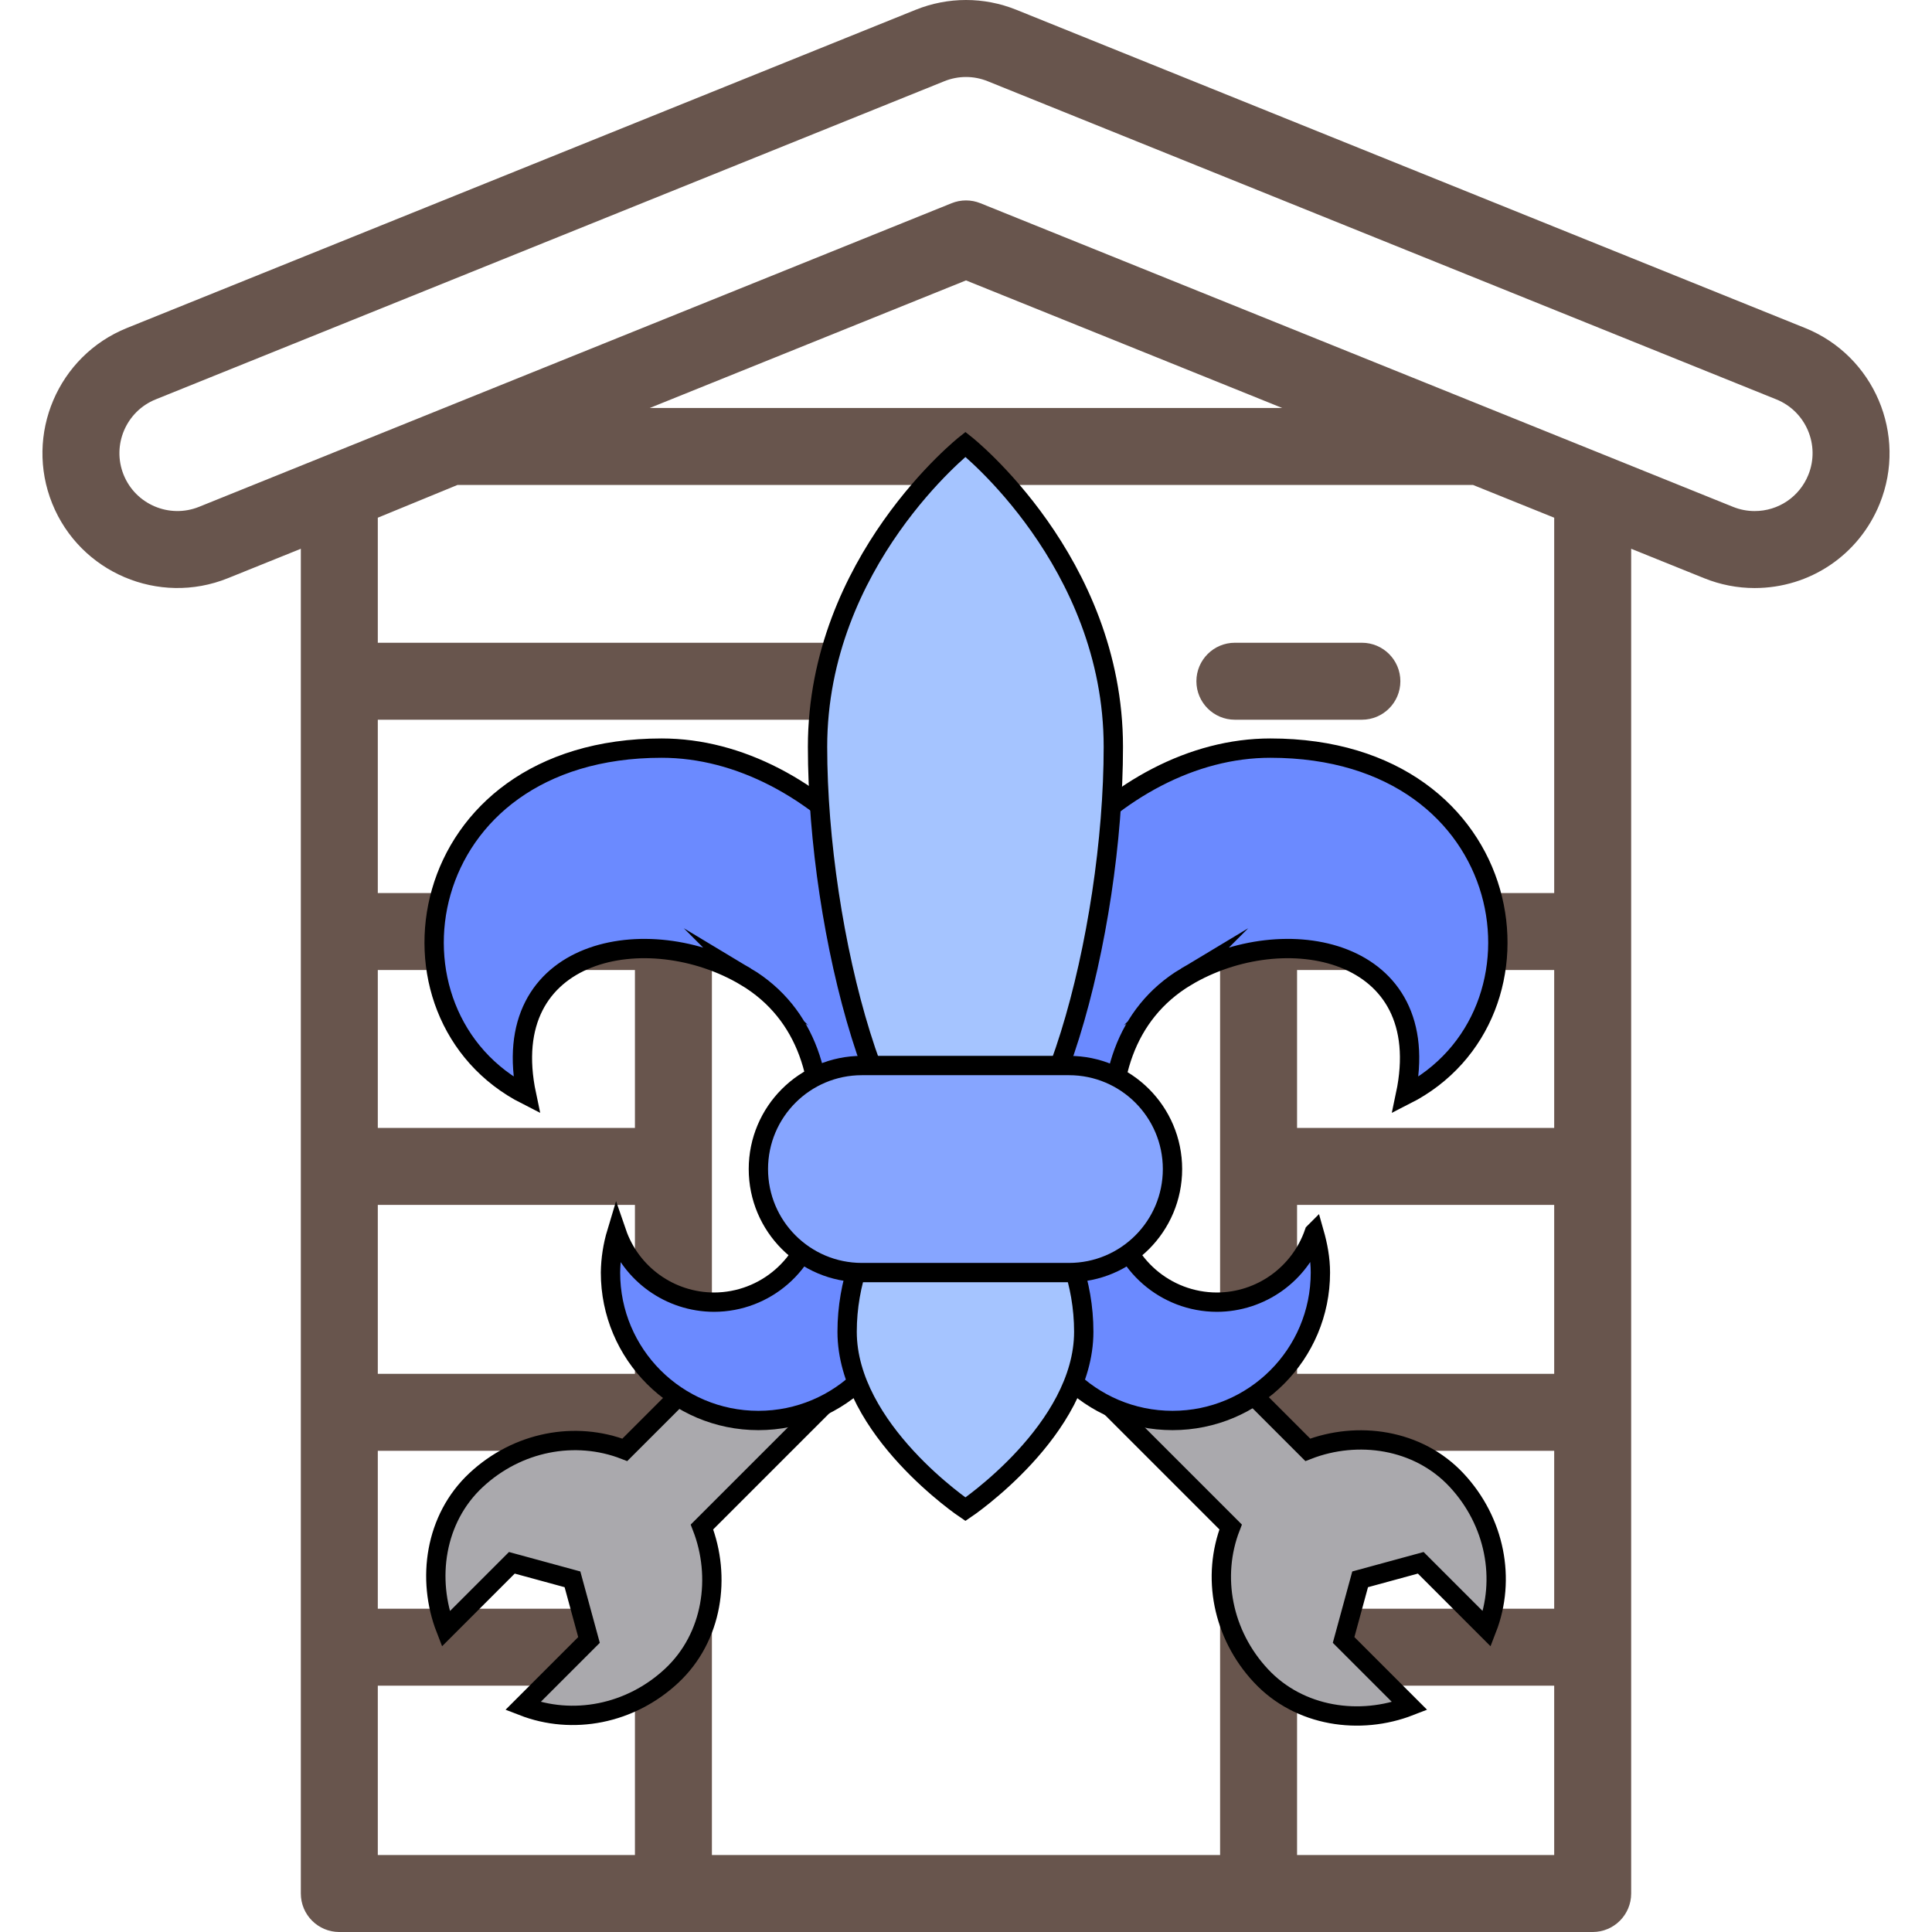
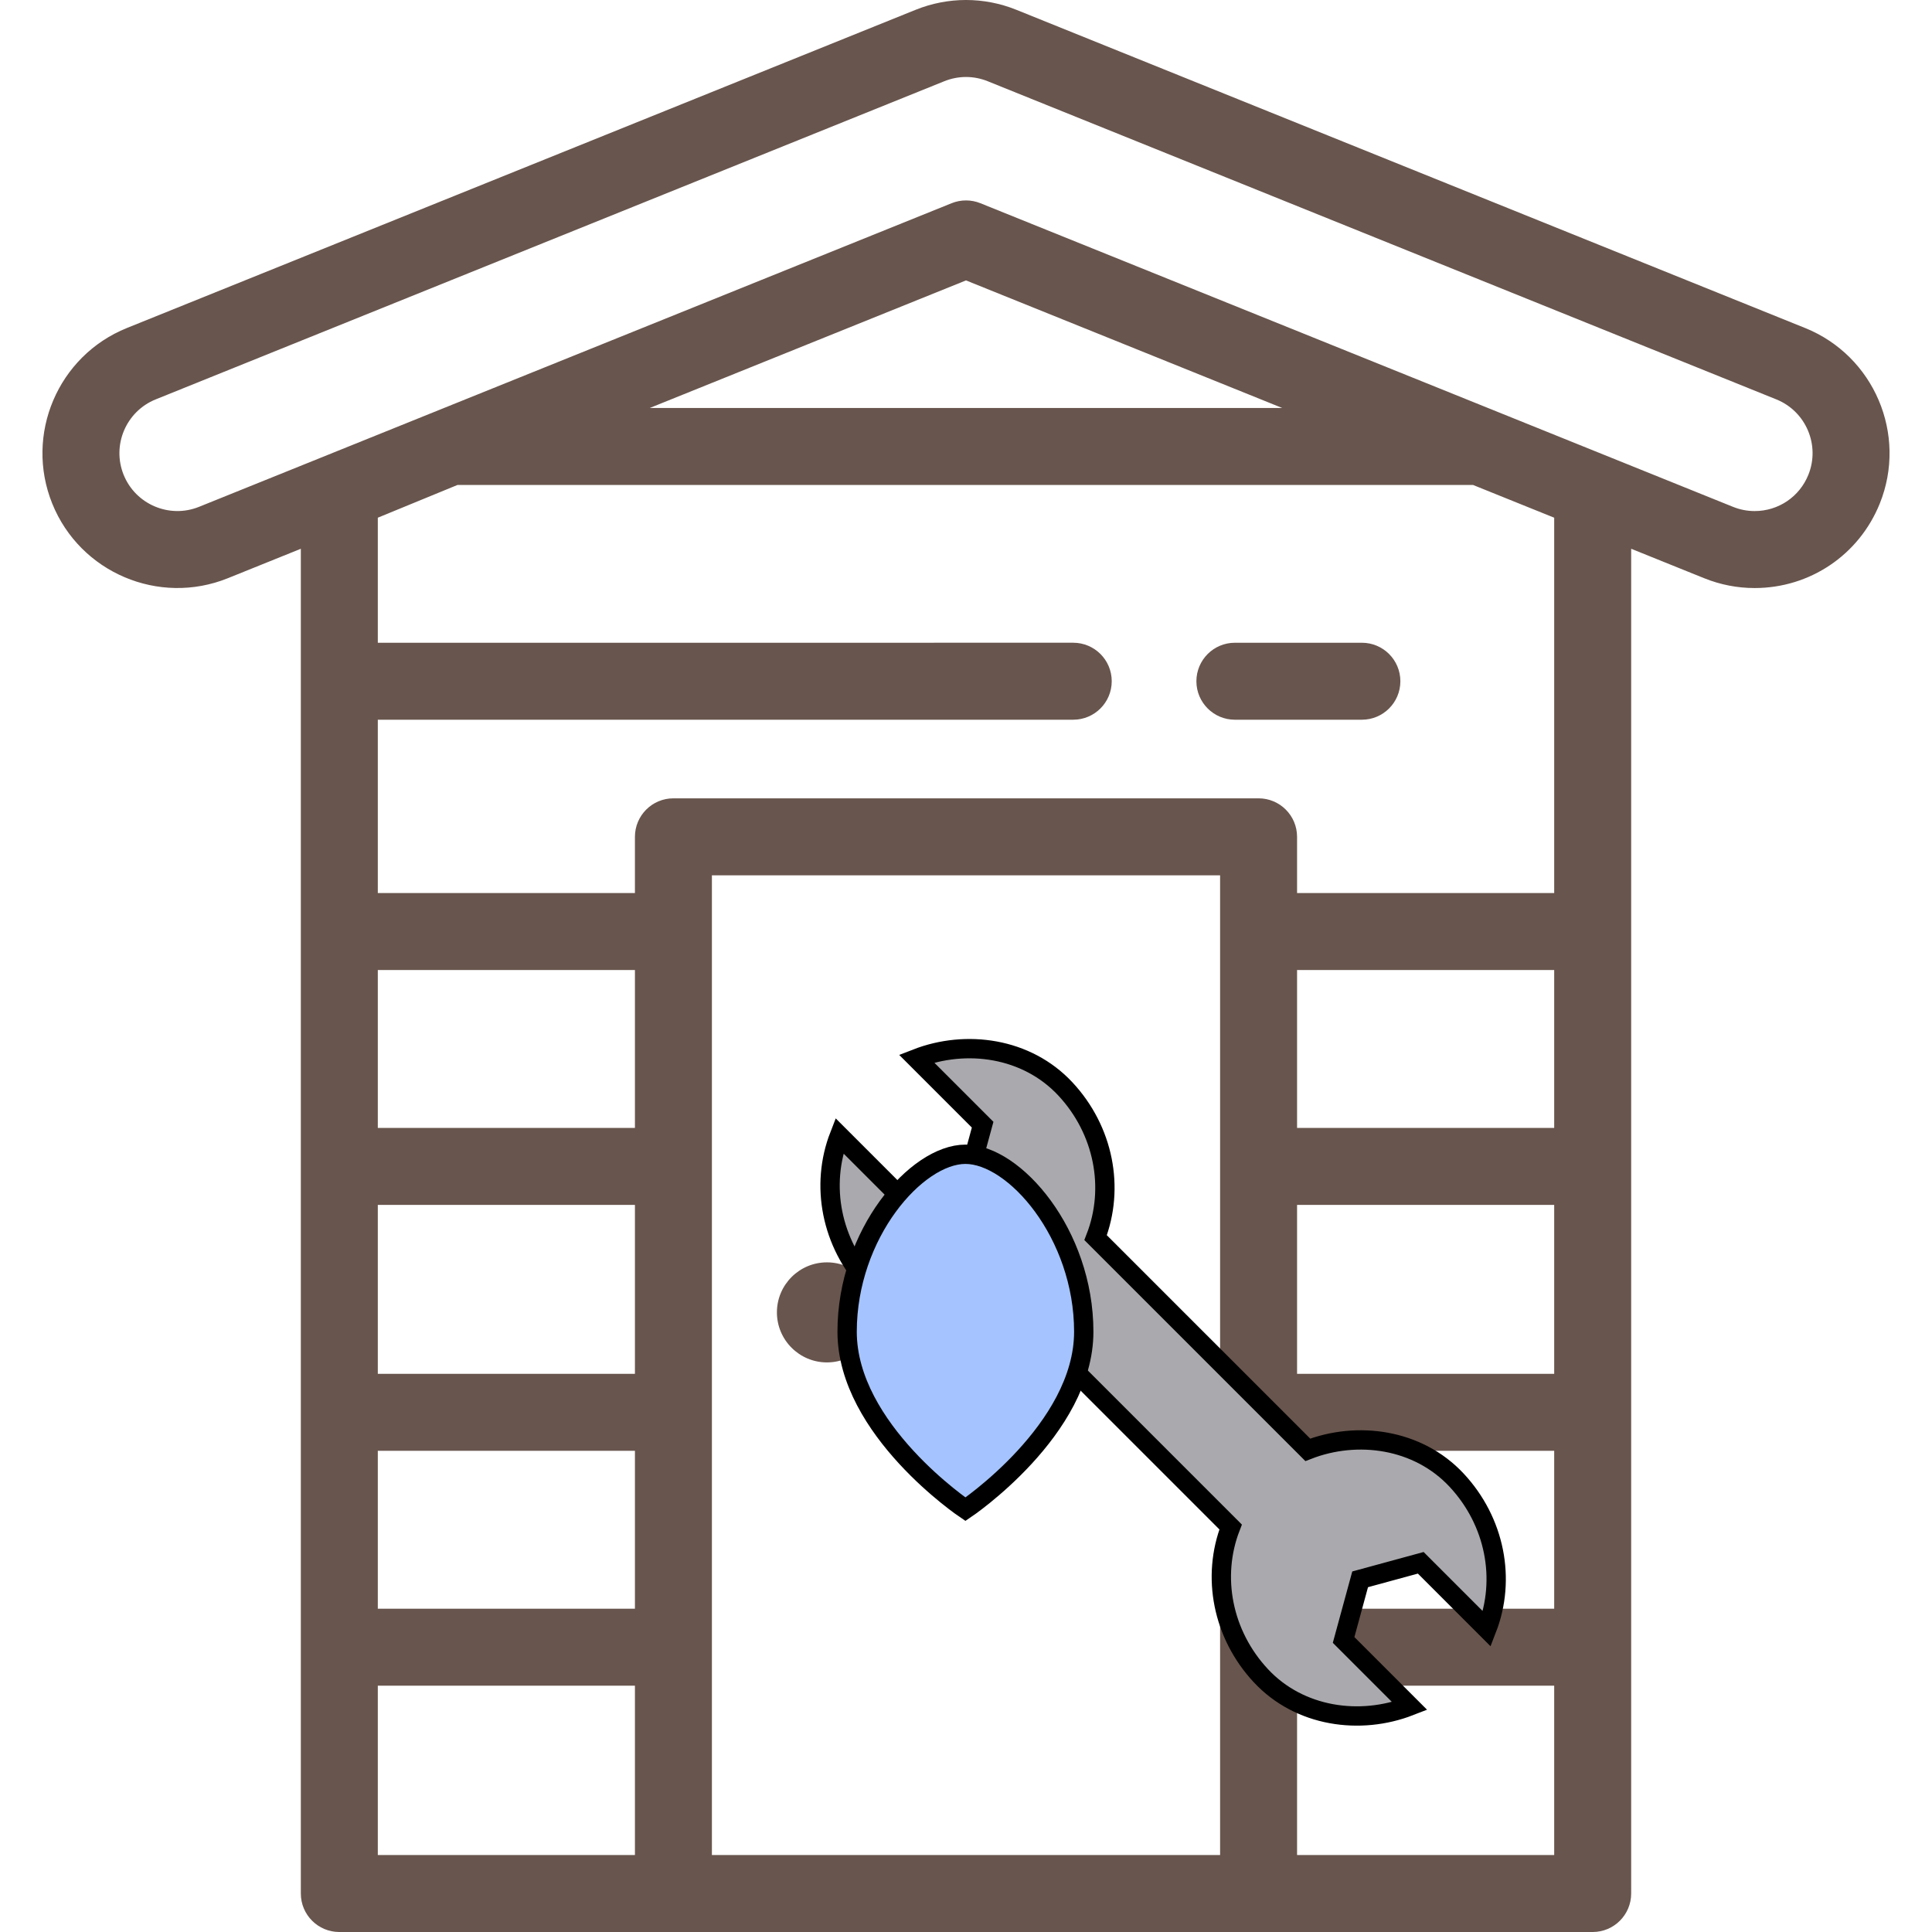
<svg xmlns="http://www.w3.org/2000/svg" id="Layer_1" data-name="Layer 1" viewBox="0 0 1000 1000">
  <defs>
    <style>
      .cls-1 {
        fill: #6b8aff;
      }

      .cls-1, .cls-2, .cls-3, .cls-4 {
        stroke: #000;
        stroke-miterlimit: 10;
        stroke-width: 10px;
      }

      .cls-2 {
        fill: #86a5ff;
      }

      .cls-3 {
        fill: #aaa9ad;
      }

      .cls-4 {
        fill: #a5c4ff;
      }

      .cls-5 {
        fill: #68554d;
      }
    </style>
  </defs>
  <g id="Shed">
    <path class="cls-5" d="m934.327,169.781L526.12,5.094c-16.846-6.793-35.4-6.791-52.244.002L65.671,169.781c-35.703,14.404-53.033,55.17-38.629,90.875,14.404,35.703,55.17,53.031,90.877,38.631l37.793-15.246v696.04c0,11,8.918,19.92,19.92,19.92h648.738c11.002,0,19.92-8.92,19.92-19.92V284.038l37.801,15.25c8.367,3.371,17.146,5.082,26.101,5.082,28.633,0,54.056-17.158,64.769-43.715,14.4-35.705-2.928-76.472-38.633-90.875ZM328.64,960.156h-133.089v-87.646h133.089v87.646Zm0-127.486h-133.089v-81.74h133.089v81.74Zm0-121.578h-133.089v-87.439h133.089v87.439Zm0-127.279h-133.089v-81.738h133.089v81.738Zm302.88,376.342h-263.04v-507.096h263.04v507.096Zm172.927,0h-133.089v-87.646h133.089v87.646Zm0-127.486h-133.089v-81.74h133.089v81.74Zm0-121.578h-133.089v-87.439h133.089v87.439Zm0-127.279h-133.089v-81.738h133.089v81.738Zm0-121.582h-133.089v-29.094c0-11-8.918-19.92-19.92-19.92h-302.88c-11.002,0-19.92,8.92-19.92,19.92v29.094h-133.087v-89.709h359.96c11.002,0,19.92-8.92,19.92-19.92s-8.918-19.92-19.92-19.92H195.551v-64.722l41.244-16.947h525.641l42.013,16.949v194.269h-.002Zm-468.135-251.058l163.687-66.035,163.685,66.035h-327.372v0Zm599.699,34.574c-4.603,11.41-15.523,18.781-27.822,18.781-3.824,0-7.596-.736-11.203-2.191L507.452,105.185c-2.391-.965-4.922-1.447-7.451-1.447-2.529,0-5.062.482-7.451,1.447L103.014,262.337c-15.334,6.184-32.842-1.256-39.025-16.588-6.186-15.332,1.256-32.838,16.588-39.025L488.78,42.041c7.234-2.918,15.205-2.918,22.439-.002l408.205,164.685c15.33,6.186,22.771,23.691,16.586,39.025Z" />
    <path class="cls-5" d="m704.908,332.686h-65.734c-11.002,0-19.92,8.92-19.92,19.92s8.918,19.92,19.92,19.92h65.734c11.002,0,19.92-8.92,19.92-19.92s-8.918-19.92-19.92-19.92Z" />
    <path class="cls-5" d="m428.025,653.392c-14.279,0-25.896,11.617-25.896,25.896s11.617,25.896,25.896,25.896,25.896-11.617,25.896-25.896-11.617-25.896-25.896-25.896Z" />
  </g>
  <g id="Wrenches">
-     <path class="cls-3" d="m363.34,790.362l109.818-109.818c25.672,9.983,55.622,4.279,77.015-15.688,21.393-19.967,25.672-51.343,15.688-77.015l-34.229,34.229-31.377-8.557-8.557-31.376,34.229-34.229c-25.672-9.983-55.622-4.279-77.015,15.688-21.393,19.967-25.672,51.343-15.688,77.015l-109.818,109.818c-25.672-9.983-55.622-4.279-77.015,15.688-21.393,19.967-25.672,51.343-15.688,77.015l34.229-34.229,31.377,8.557,8.557,31.377-34.229,34.229c25.672,9.983,55.622,4.279,77.015-15.688,21.393-19.967,25.672-51.343,15.688-77.015h0Z" />
    <path class="cls-3" d="m676.907,750.428l-109.818-109.818c9.983-25.672,4.279-55.622-15.688-77.015s-51.343-25.672-77.015-15.688l34.229,34.229-8.557,31.377-31.376,8.557-34.229-34.229c-9.983,25.672-4.279,55.622,15.688,77.015,19.967,21.393,51.343,25.672,77.015,15.688l109.818,109.818c-9.983,25.672-4.279,55.622,15.688,77.015,19.967,21.393,51.343,25.672,77.015,15.688l-34.229-34.229,8.557-31.377,31.377-8.557,34.229,34.229c9.983-25.672,4.279-55.622-15.688-77.015-19.967-21.393-51.343-25.672-77.015-15.688v-0Z" />
  </g>
  <g id="Fleur_De_Lis" data-name="Fleur De Lis">
-     <path class="cls-1" d="m386.137,505.586c31.769,19.046,41.95,54.489,36.99,91.862h74.056c1.646-10.125,2.491-20.363,2.526-30.621,0-93.01-76.567-179.605-157.237-179.605-129.816,0-151.051,138.451-69.922,179.605-16.214-76.552,63.109-91.479,113.587-61.241Zm227.741,0c-31.769,19.046-41.95,54.489-36.99,91.862h-74.056c-1.654-10.124-2.498-20.363-2.526-30.621,0-93.01,76.567-179.605,157.222-179.605,129.816,0,151.051,138.451,69.922,179.605,16.244-76.552-63.094-91.479-113.572-61.241Zm66.355,132.388c-7.405,21.517-27.631,35.978-50.386,36.025-26.574-.049-49.074-19.62-52.805-45.931h-40.036c-4.342,9.628-6.617,20.059-6.675,30.621,0,42.287,34.264,76.552,76.552,76.552s76.552-34.264,76.552-76.552c0-7.226-1.317-14.085-3.2-20.715Zm-257.856-9.906c-3.731,26.311-26.231,45.882-52.805,45.931-22.754-.051-42.978-14.511-50.386-36.025-2.026,6.722-3.103,13.695-3.2,20.715,0,42.287,34.264,76.552,76.552,76.552s76.552-34.264,76.552-76.552c0-10.947-2.526-21.22-6.675-30.621h-40.036Z" />
-     <path class="cls-4" d="m423.158,386.579c0-96.087,76.552-156.578,76.552-156.578,0,0,76.552,60.491,76.552,156.578s-34.264,226.179-76.552,226.179-76.552-130.092-76.552-226.179Z" />
    <path class="cls-4" d="m438.468,689.31c0-50.723,35.887-91.862,61.241-91.862s61.241,41.139,61.241,91.862-61.241,91.862-61.241,91.862c0,0-61.241-41.139-61.241-91.862Z" />
-     <path class="cls-2" d="m606.881,605.103c0,29.595-23.991,53.586-53.586,53.586h-107.172c-29.595,0-53.586-23.991-53.586-53.586s23.991-53.586,53.586-53.586h107.172c29.595,0,53.586,23.991,53.586,53.586Z" />
  </g>
</svg>